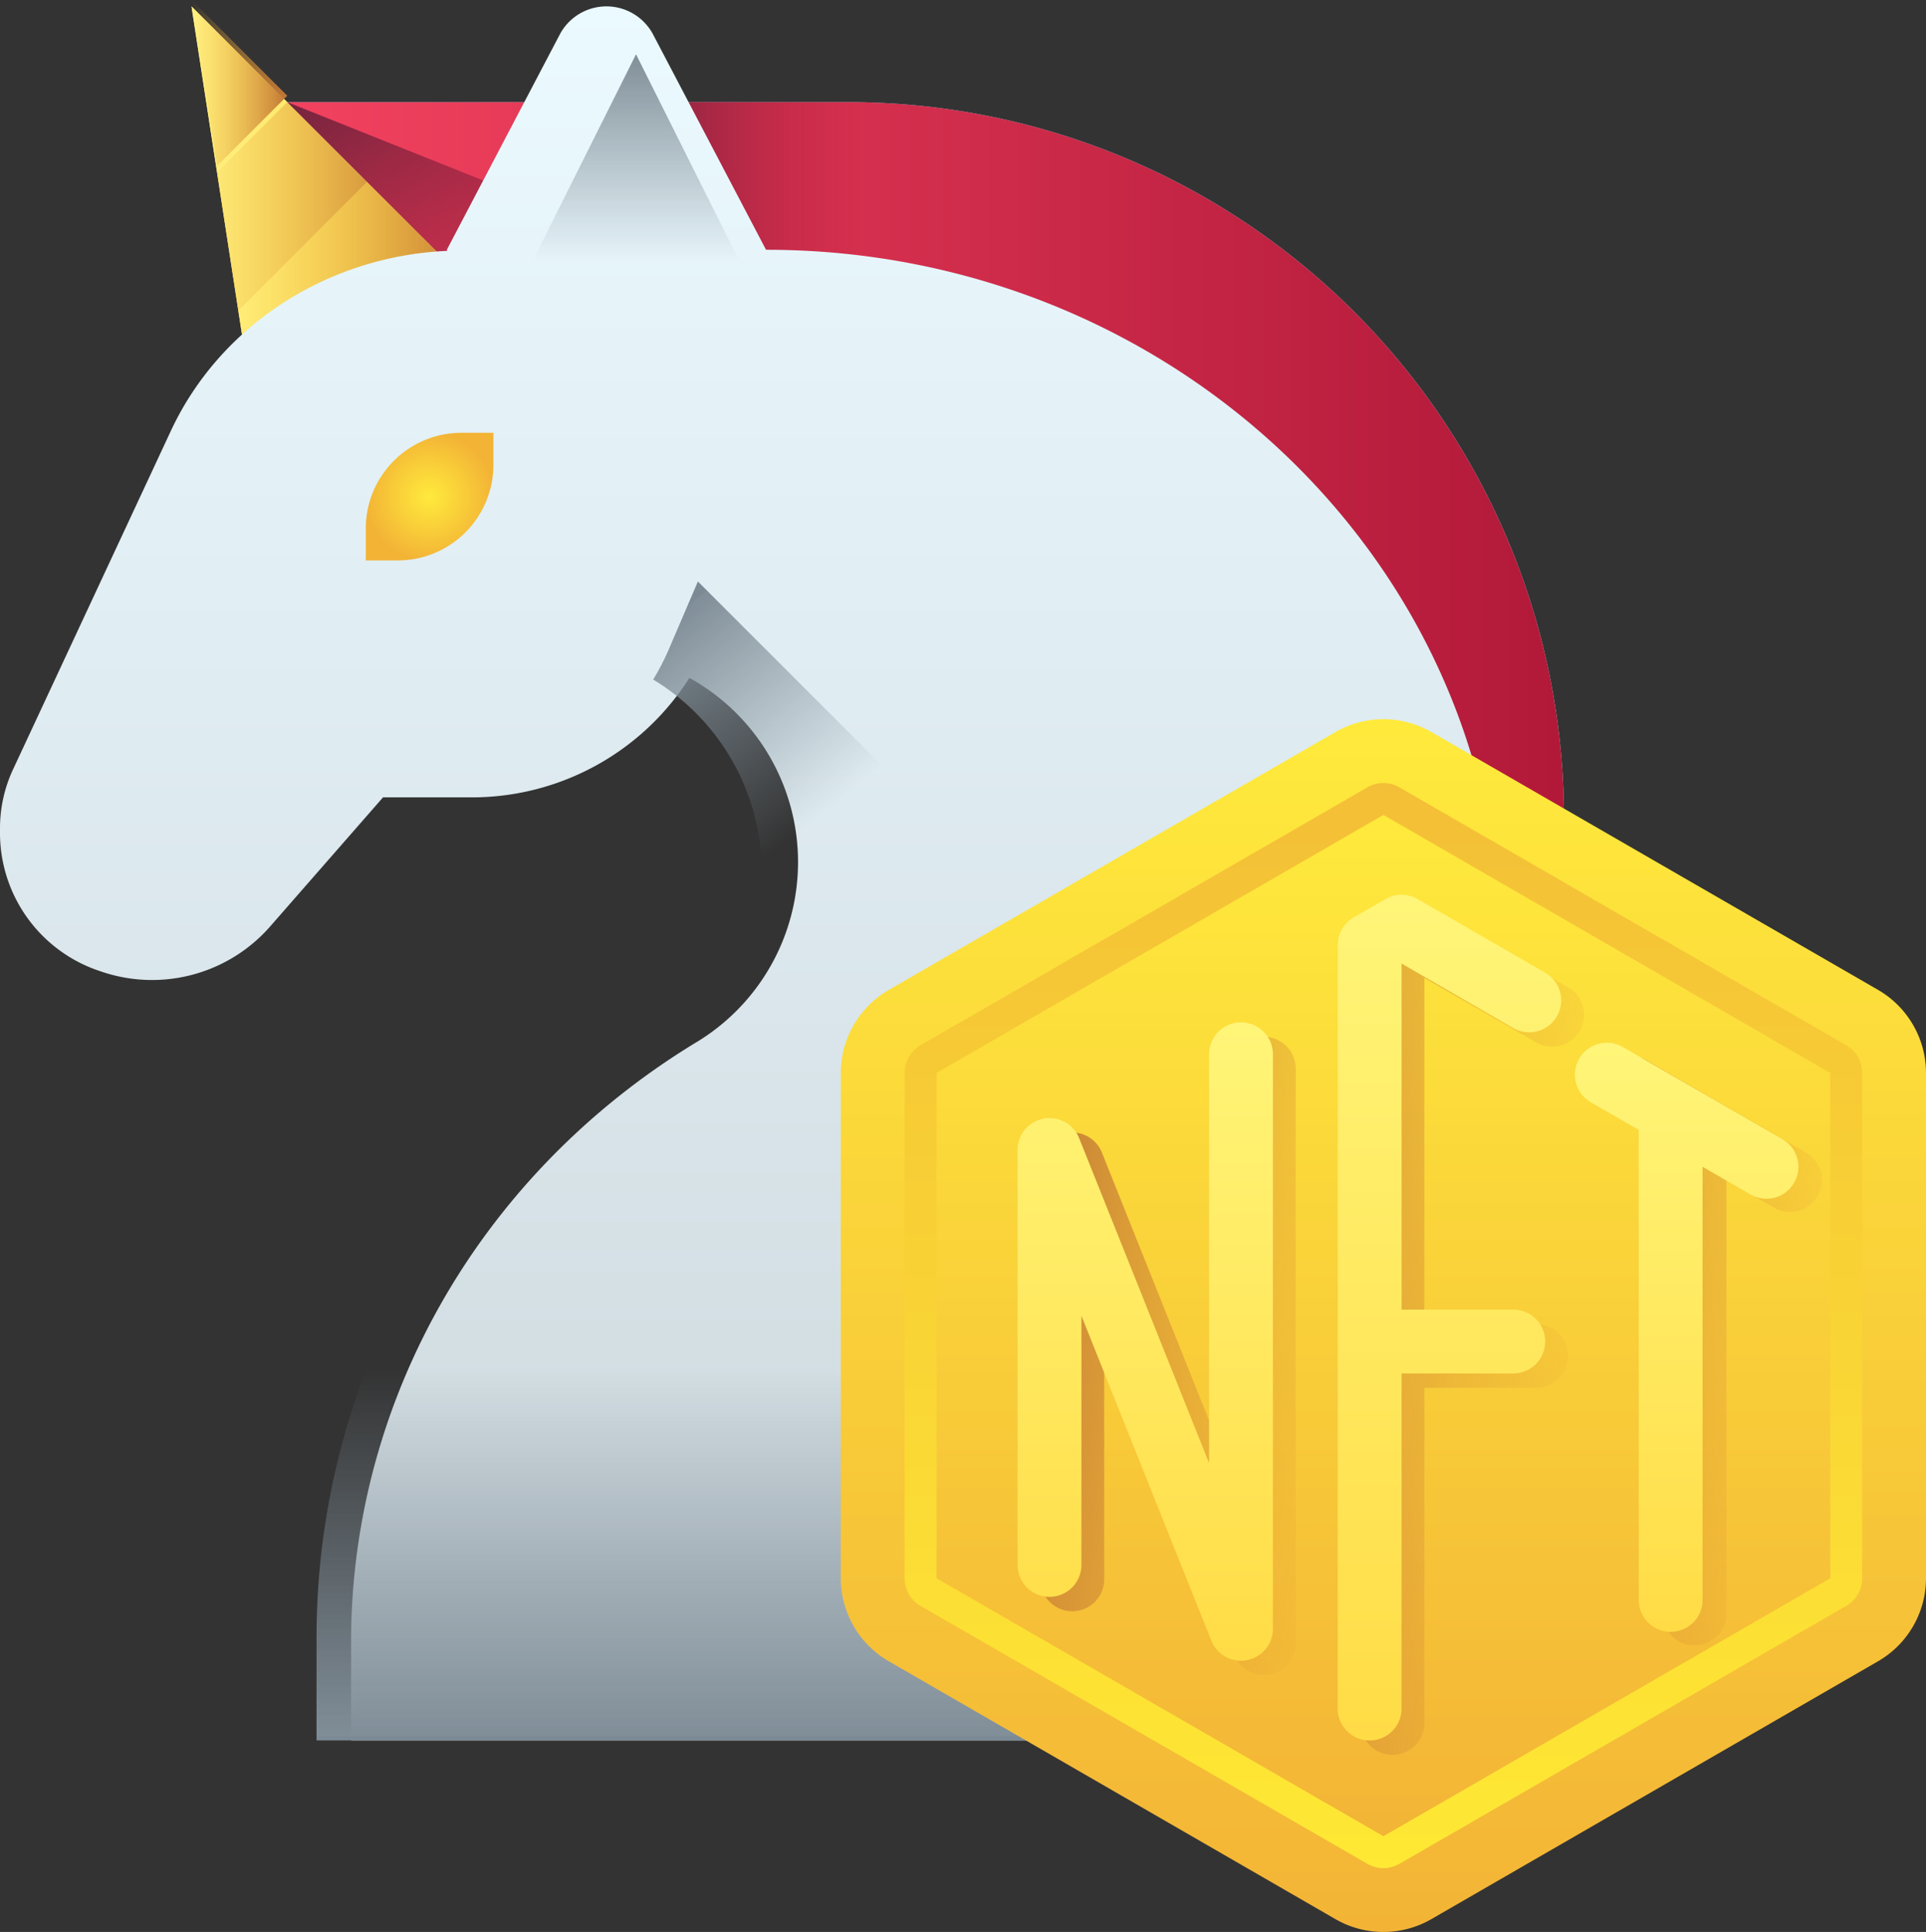
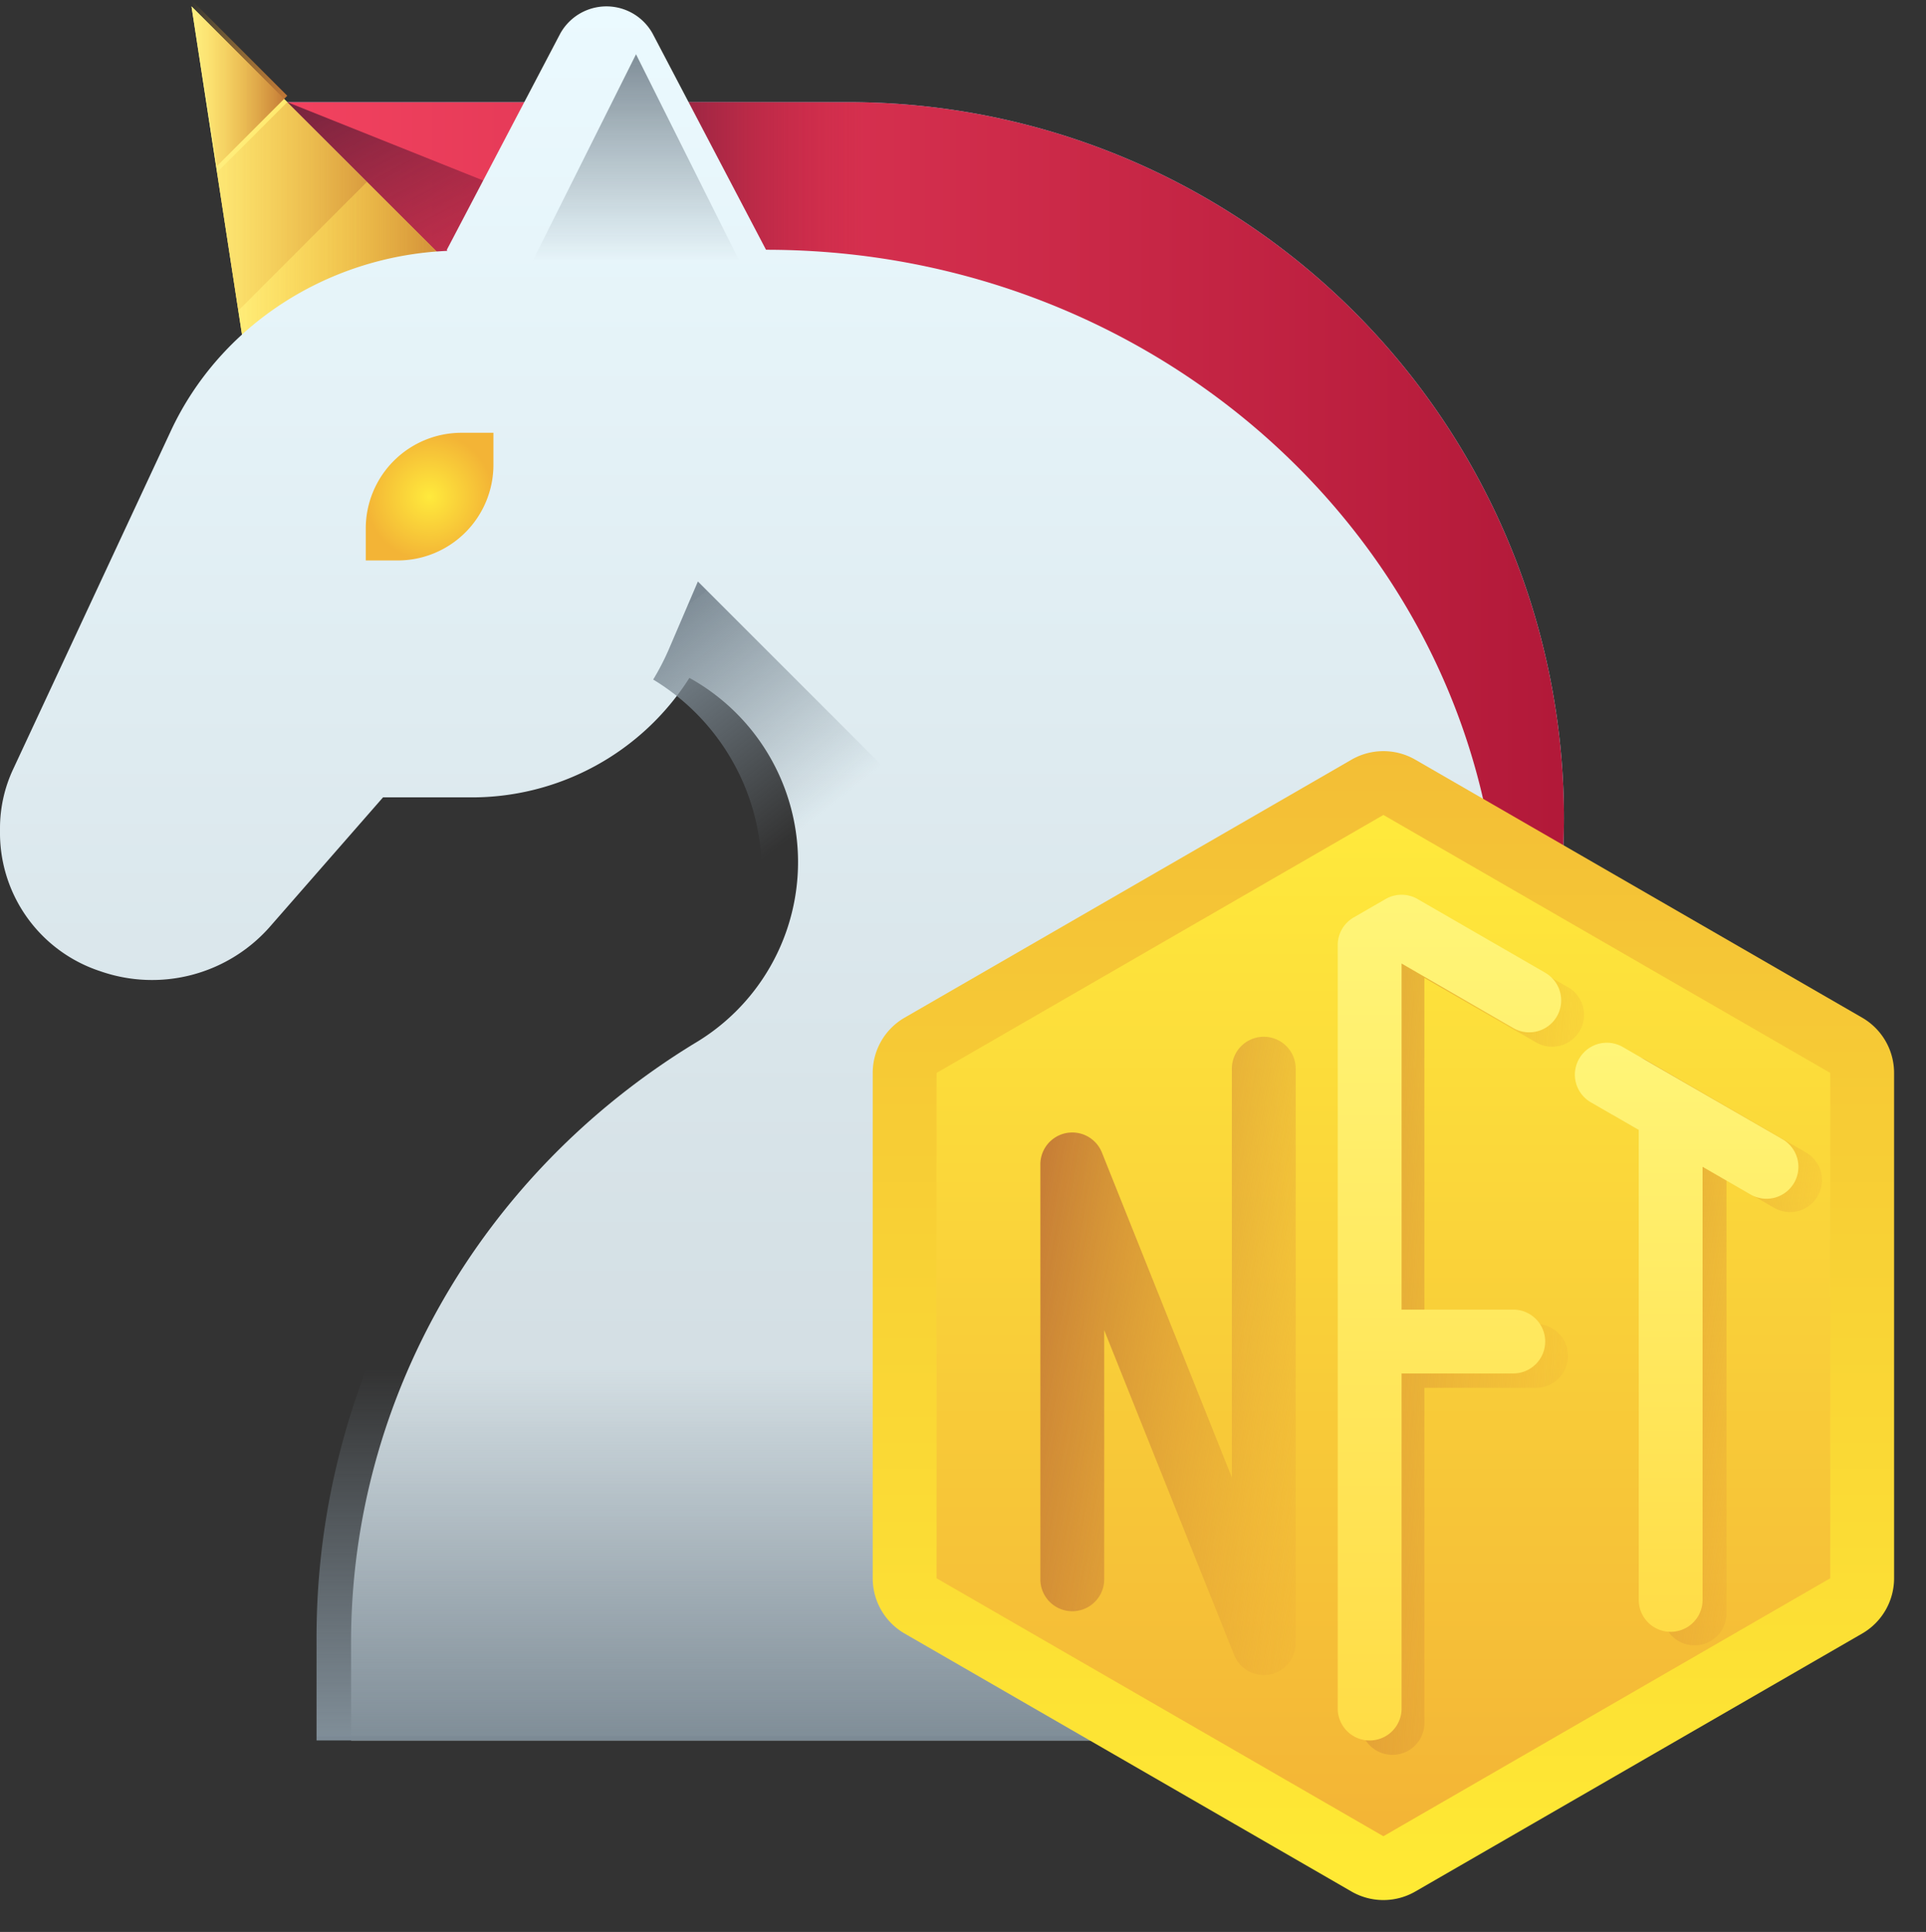
<svg xmlns="http://www.w3.org/2000/svg" xmlns:xlink="http://www.w3.org/1999/xlink" width="299.051" height="300" viewBox="0 0 299.051 300">
  <rect x="0" y="0" width="299.051" height="300" fill="#333333" stroke="none" />
  <defs>
    <linearGradient id="linear-gradient" y1="0.5" x2="1" y2="0.5" gradientUnits="objectBoundingBox">
      <stop offset="0" stop-color="#4dbee6" />
      <stop offset="1" stop-color="#a0faff" />
    </linearGradient>
    <linearGradient id="linear-gradient-2" y1="0.5" x2="1" y2="0.5" gradientUnits="objectBoundingBox">
      <stop offset="0" stop-color="#f34360" />
      <stop offset="1" stop-color="#b21939" />
    </linearGradient>
    <linearGradient id="linear-gradient-3" y1="0.5" x2="1" y2="0.5" gradientUnits="objectBoundingBox">
      <stop offset="0" stop-color="#68233c" />
      <stop offset="1" stop-color="#b21939" stop-opacity="0" />
    </linearGradient>
    <linearGradient id="linear-gradient-4" y1="0.5" x2="1" y2="0.5" gradientUnits="objectBoundingBox">
      <stop offset="0" stop-color="#fff082" />
      <stop offset="1" stop-color="#ffdc46" />
    </linearGradient>
    <linearGradient id="linear-gradient-6" y1="0.5" x2="1" y2="0.5" gradientUnits="objectBoundingBox">
      <stop offset="0" stop-color="#f3b436" stop-opacity="0" />
      <stop offset="1" stop-color="#c17636" />
    </linearGradient>
    <linearGradient id="linear-gradient-7" x1="-0.17" y1="0.5" x2="1.745" y2="0.5" gradientUnits="objectBoundingBox">
      <stop offset="0" stop-color="#f3b436" stop-opacity="0" />
      <stop offset="0.8" stop-color="#c17636" />
    </linearGradient>
    <linearGradient id="linear-gradient-9" x1="0.133" y1="-0.182" x2="0.833" y2="0.773" xlink:href="#linear-gradient-3" />
    <linearGradient id="linear-gradient-10" x1="0.5" y1="1" x2="0.5" gradientUnits="objectBoundingBox">
      <stop offset="0" stop-color="#cdd7dc" />
      <stop offset="1" stop-color="#ebfaff" />
    </linearGradient>
    <linearGradient id="linear-gradient-11" x1="0.5" y1="1" x2="0.5" gradientUnits="objectBoundingBox">
      <stop offset="0" stop-color="#7c8a95" />
      <stop offset="0" stop-color="#808e98" />
      <stop offset="0.4" stop-color="#808e98" stop-opacity="0" />
    </linearGradient>
    <radialGradient id="radial-gradient" cx="0.5" cy="0.5" r="0.5" gradientUnits="objectBoundingBox">
      <stop offset="0" stop-color="#ffea3c" />
      <stop offset="1" stop-color="#f3b436" />
    </radialGradient>
    <linearGradient id="linear-gradient-12" x1="-0.074" y1="0.21" x2="0.813" y2="1.21" gradientUnits="objectBoundingBox">
      <stop offset="0" stop-color="#7c8a95" />
      <stop offset="0" stop-color="#808e98" />
      <stop offset="0.5" stop-color="#808e98" stop-opacity="0" />
    </linearGradient>
    <linearGradient id="linear-gradient-13" x1="0.5" y1="1" x2="0.5" gradientUnits="objectBoundingBox">
      <stop offset="0" stop-color="#808e98" stop-opacity="0" />
      <stop offset="1" stop-color="#808e98" />
      <stop offset="1" stop-color="#7c8a95" />
    </linearGradient>
    <linearGradient id="linear-gradient-14" x1="0.5" y1="1" x2="0.5" gradientUnits="objectBoundingBox">
      <stop offset="0" stop-color="#ffea34" />
      <stop offset="1" stop-color="#f3be36" />
    </linearGradient>
    <linearGradient id="linear-gradient-15" x1="0.5" y1="1" x2="0.5" gradientUnits="objectBoundingBox">
      <stop offset="0" stop-color="#f3b436" />
      <stop offset="1" stop-color="#ffea3c" />
    </linearGradient>
    <linearGradient id="linear-gradient-16" x1="-0.696" y1="0.228" x2="1.215" y2="0.732" gradientUnits="objectBoundingBox">
      <stop offset="0" stop-color="#c17636" />
      <stop offset="1" stop-color="#f3b436" stop-opacity="0" />
    </linearGradient>
    <linearGradient id="linear-gradient-17" x1="-0.399" y1="0.183" x2="1.121" y2="0.76" xlink:href="#linear-gradient-16" />
    <linearGradient id="linear-gradient-18" x1="-0.088" y1="0.215" x2="1.401" y2="0.81" xlink:href="#linear-gradient-16" />
    <linearGradient id="linear-gradient-20" x1="0.5" y1="1" x2="0.5" gradientUnits="objectBoundingBox">
      <stop offset="0" stop-color="#ffdc46" />
      <stop offset="1" stop-color="#fff578" />
    </linearGradient>
    <linearGradient id="linear-gradient-21" x1="0.5" y1="1" x2="0.5" y2="0" xlink:href="#linear-gradient-20" />
    <linearGradient id="linear-gradient-22" x1="0.5" y1="1" x2="0.5" y2="0" xlink:href="#linear-gradient-20" />
  </defs>
  <g id="Group_26605" data-name="Group 26605" transform="translate(-6774 -4288)">
    <g id="unicorn" transform="translate(6774 4288)">
-       <path id="Path_9322" data-name="Path 9322" d="M28.851,48.6,9.028,4H100.9a111.18,111.18,0,0,1,111.18,111.18,117.508,117.508,0,0,1-8.425,43.612l-1.487,3.8" transform="translate(30.758 11.859)" fill="url(#linear-gradient)" />
+       <path id="Path_9322" data-name="Path 9322" d="M28.851,48.6,9.028,4H100.9a111.18,111.18,0,0,1,111.18,111.18,117.508,117.508,0,0,1-8.425,43.612" transform="translate(30.758 11.859)" fill="url(#linear-gradient)" />
      <path id="Path_9323" data-name="Path 9323" d="M28.851,48.6,9.028,4H100.9a111.18,111.18,0,0,1,111.18,111.18,117.508,117.508,0,0,1-8.425,43.612l-1.487,3.8" transform="translate(30.758 11.859)" fill="url(#linear-gradient-2)" />
      <path id="Path_9324" data-name="Path 9324" d="M21,4H60.647V38.691H21Z" transform="translate(73.329 11.859)" fill="url(#linear-gradient-3)" />
      <path id="Path_9325" data-name="Path 9325" d="M16.912,65.426,7,1,51.6,45.6" transform="translate(22.735 -0.009)" fill="url(#linear-gradient-4)" />
      <path id="Path_9326" data-name="Path 9326" d="M16.912,65.426,7,1,51.6,45.6" transform="translate(22.735 -0.009)" fill="url(#linear-gradient-4)" />
      <path id="Path_9327" data-name="Path 9327" d="M28.454,6.5,8.467,26.487l2.641,17.182L45.8,23.845Z" transform="translate(28.538 21.748)" fill="url(#linear-gradient-6)" />
      <path id="Path_9328" data-name="Path 9328" d="M18.7,4,7.8,14.9l3.306,21.474L31.093,16.39Z" transform="translate(25.9 11.859)" fill="url(#linear-gradient-7)" />
      <path id="Path_9329" data-name="Path 9329" d="M21.868,15.668,7,.8l3.965,25.77Z" transform="translate(22.735 -0.8)" fill="url(#linear-gradient-6)" />
      <path id="Path_9330" data-name="Path 9330" d="M84.338,33.735,10,4,39.735,33.735,59.559,58.514Z" transform="translate(34.603 11.859)" fill="url(#linear-gradient-9)" />
      <path id="Path_9331" data-name="Path 9331" d="M119.94,38.793,102.332,5.223a8.2,8.2,0,0,0-14.342,0L70.382,38.793l.059.17c-18.666.827-35.251,11.609-42.873,27.872L3.037,119.462A21.61,21.61,0,0,0,1,128.608v1.044a22.6,22.6,0,0,0,15.582,21.175,24.373,24.373,0,0,0,26.191-6.757l17.7-20.243h13.5a40.019,40.019,0,0,0,34.072-18.552,32.687,32.687,0,0,1,.684,56.817c-33.162,20.321-53.21,55.32-53.216,92.9v15.282H233.925V147.447c0-60.008-51.033-108.654-113.985-108.654Z" transform="translate(-1 -0.009)" fill="url(#linear-gradient-10)" />
      <path id="Path_9332" data-name="Path 9332" d="M81.382,29.6A35.187,35.187,0,0,1,65.216,59.231,115.878,115.878,0,0,0,12,156.688V172.72H190.411V43.868A114.94,114.94,0,0,0,189.42,29H81.342c0,.2.04.4.04.6Z" transform="translate(37.15 97.545)" fill="url(#linear-gradient-11)" />
      <path id="Path_9333" data-name="Path 9333" d="M27.868,15h4.956v4.956A14.868,14.868,0,0,1,17.956,34.823H13V29.868A14.868,14.868,0,0,1,27.868,15Z" transform="translate(43.792 52.205)" fill="url(#radial-gradient)" />
      <path id="Path_9334" data-name="Path 9334" d="M29.542,20,24.973,30.66A39.054,39.054,0,0,1,22.6,35.229,34.949,34.949,0,0,1,38.17,74.514H84.057Z" transform="translate(78.821 70.294)" fill="url(#linear-gradient-12)" />
      <path id="Path_9335" data-name="Path 9335" d="M50.713,34.713,34.607,2.5,18.5,34.713Z" transform="translate(64.149 5.925)" fill="url(#linear-gradient-13)" />
      <path id="Path_9336" data-name="Path 9336" d="M31,76.971v78.471a9.912,9.912,0,0,0,4.956,8.583l69.382,40.058a9.912,9.912,0,0,0,9.912,0l69.382-40.058a9.912,9.912,0,0,0,4.956-8.584V76.971a9.912,9.912,0,0,0-4.956-8.583L115.25,28.329a9.912,9.912,0,0,0-9.912,0L35.956,68.387A9.912,9.912,0,0,0,31,76.971Z" transform="translate(104.507 89.638)" fill="url(#linear-gradient-14)" />
      <path id="Path_9337" data-name="Path 9337" d="M33,147.53V69.059L102.382,29l69.382,40.058V147.53l-69.382,40.058Z" transform="translate(112.419 97.549)" fill="url(#linear-gradient-15)" />
      <path id="Path_9338" data-name="Path 9338" d="M77.963,44.068,58.14,32.62a4.956,4.956,0,0,0-4.956,0l-4.956,2.86a4.956,4.956,0,0,0-2.478,4.292V158.305a4.956,4.956,0,1,0,9.912,0V106.269H73.007a4.956,4.956,0,0,0,0-9.912H55.662V42.611L73.007,52.627a4.956,4.956,0,1,0,4.956-8.584Z" transform="translate(165.502 109.239)" fill="url(#linear-gradient-16)" />
      <path id="Path_9339" data-name="Path 9339" d="M85.965,50.964,61.186,36.656a4.958,4.958,0,1,0-4.956,8.588l7.434,4.292v72.98a4.956,4.956,0,1,0,9.912,0V55.261l7.434,4.292a4.958,4.958,0,0,0,4.956-8.588Z" transform="translate(194.501 128.024)" fill="url(#linear-gradient-17)" />
      <path id="Path_9340" data-name="Path 9340" d="M69.941,35.951a4.956,4.956,0,0,0-4.956,4.956v63.475L44.81,53.936a4.956,4.956,0,0,0-9.56,1.839V120.2a4.956,4.956,0,0,0,9.912,0V81.51l20.175,50.446a4.956,4.956,0,0,0,4.6,3.112,5.088,5.088,0,0,0,.942-.089,4.956,4.956,0,0,0,4.019-4.867V40.907a4.956,4.956,0,0,0-4.956-4.956Z" transform="translate(126.288 125.042)" fill="url(#linear-gradient-18)" />
-       <path id="Path_9341" data-name="Path 9341" d="M114.25,214.322a14.868,14.868,0,0,1-7.434-1.982L37.434,172.281A14.907,14.907,0,0,1,30,159.4V80.93a14.912,14.912,0,0,1,7.434-12.885l69.382-40.058a14.9,14.9,0,0,1,14.868,0L191.065,68.04A14.927,14.927,0,0,1,198.5,80.925V159.4a14.907,14.907,0,0,1-7.434,12.885L121.683,212.34a14.867,14.867,0,0,1-7.434,1.982Zm0-178.411a4.956,4.956,0,0,0-2.478.664L42.39,76.633a4.956,4.956,0,0,0-2.478,4.292V159.4a4.956,4.956,0,0,0,2.478,4.292l69.382,40.058a4.956,4.956,0,0,0,4.956,0l69.382-40.058a4.956,4.956,0,0,0,2.478-4.292V80.93a4.991,4.991,0,0,0-2.478-4.3L116.727,36.58a4.956,4.956,0,0,0-2.478-.669Z" transform="translate(100.552 85.678)" fill="url(#linear-gradient-15)" />
      <path id="Path_9342" data-name="Path 9342" d="M77.213,43.608,57.39,32.165a4.956,4.956,0,0,0-4.956,0l-4.956,2.86A4.956,4.956,0,0,0,45,39.316V157.87a4.956,4.956,0,1,0,9.912,0V105.834H72.257a4.956,4.956,0,0,0,0-9.912H54.912V42.181L72.257,52.2a4.958,4.958,0,1,0,4.956-8.589Z" transform="translate(162.711 107.439)" fill="url(#linear-gradient-20)" />
      <path id="Path_9343" data-name="Path 9343" d="M85.215,50.514,60.436,36.206a4.958,4.958,0,0,0-4.956,8.589l7.434,4.292v72.975a4.956,4.956,0,1,0,9.912,0V54.806L80.259,59.1a4.956,4.956,0,1,0,4.956-8.584Z" transform="translate(191.534 126.377)" fill="url(#linear-gradient-21)" />
-       <path id="Path_9344" data-name="Path 9344" d="M69.191,35.5a4.956,4.956,0,0,0-4.956,4.956v63.48L44.06,53.485a4.956,4.956,0,0,0-9.56,1.839V119.75a4.956,4.956,0,1,0,9.912,0V81.059L64.587,131.51a4.956,4.956,0,0,0,4.6,3.112,5.074,5.074,0,0,0,.937-.089,4.956,4.956,0,0,0,4.019-4.872V40.456A4.956,4.956,0,0,0,69.191,35.5Z" transform="translate(123.501 123.258)" fill="url(#linear-gradient-22)" />
    </g>
  </g>
</svg>